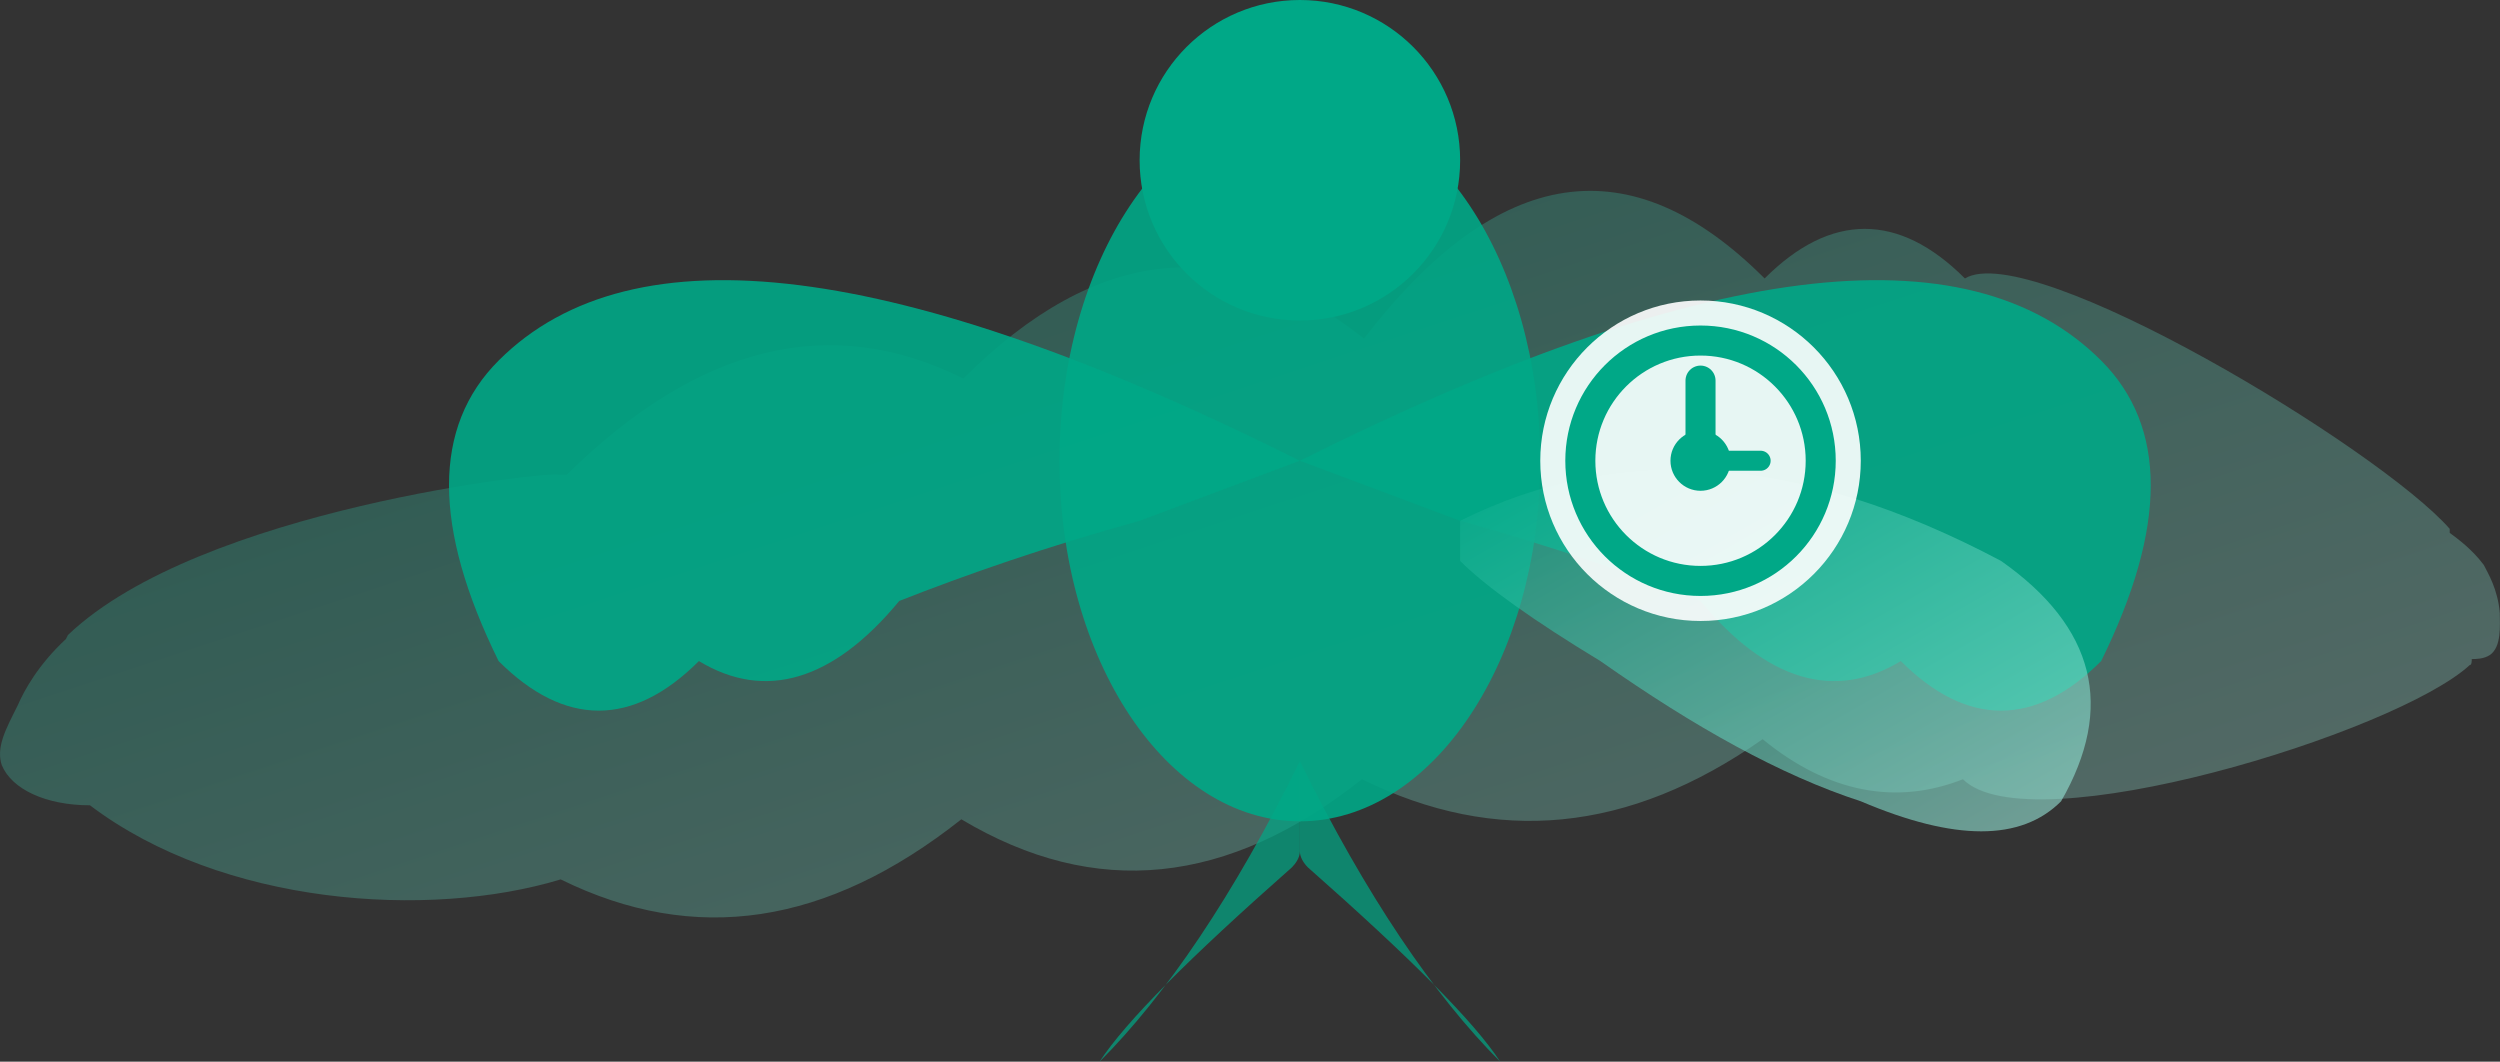
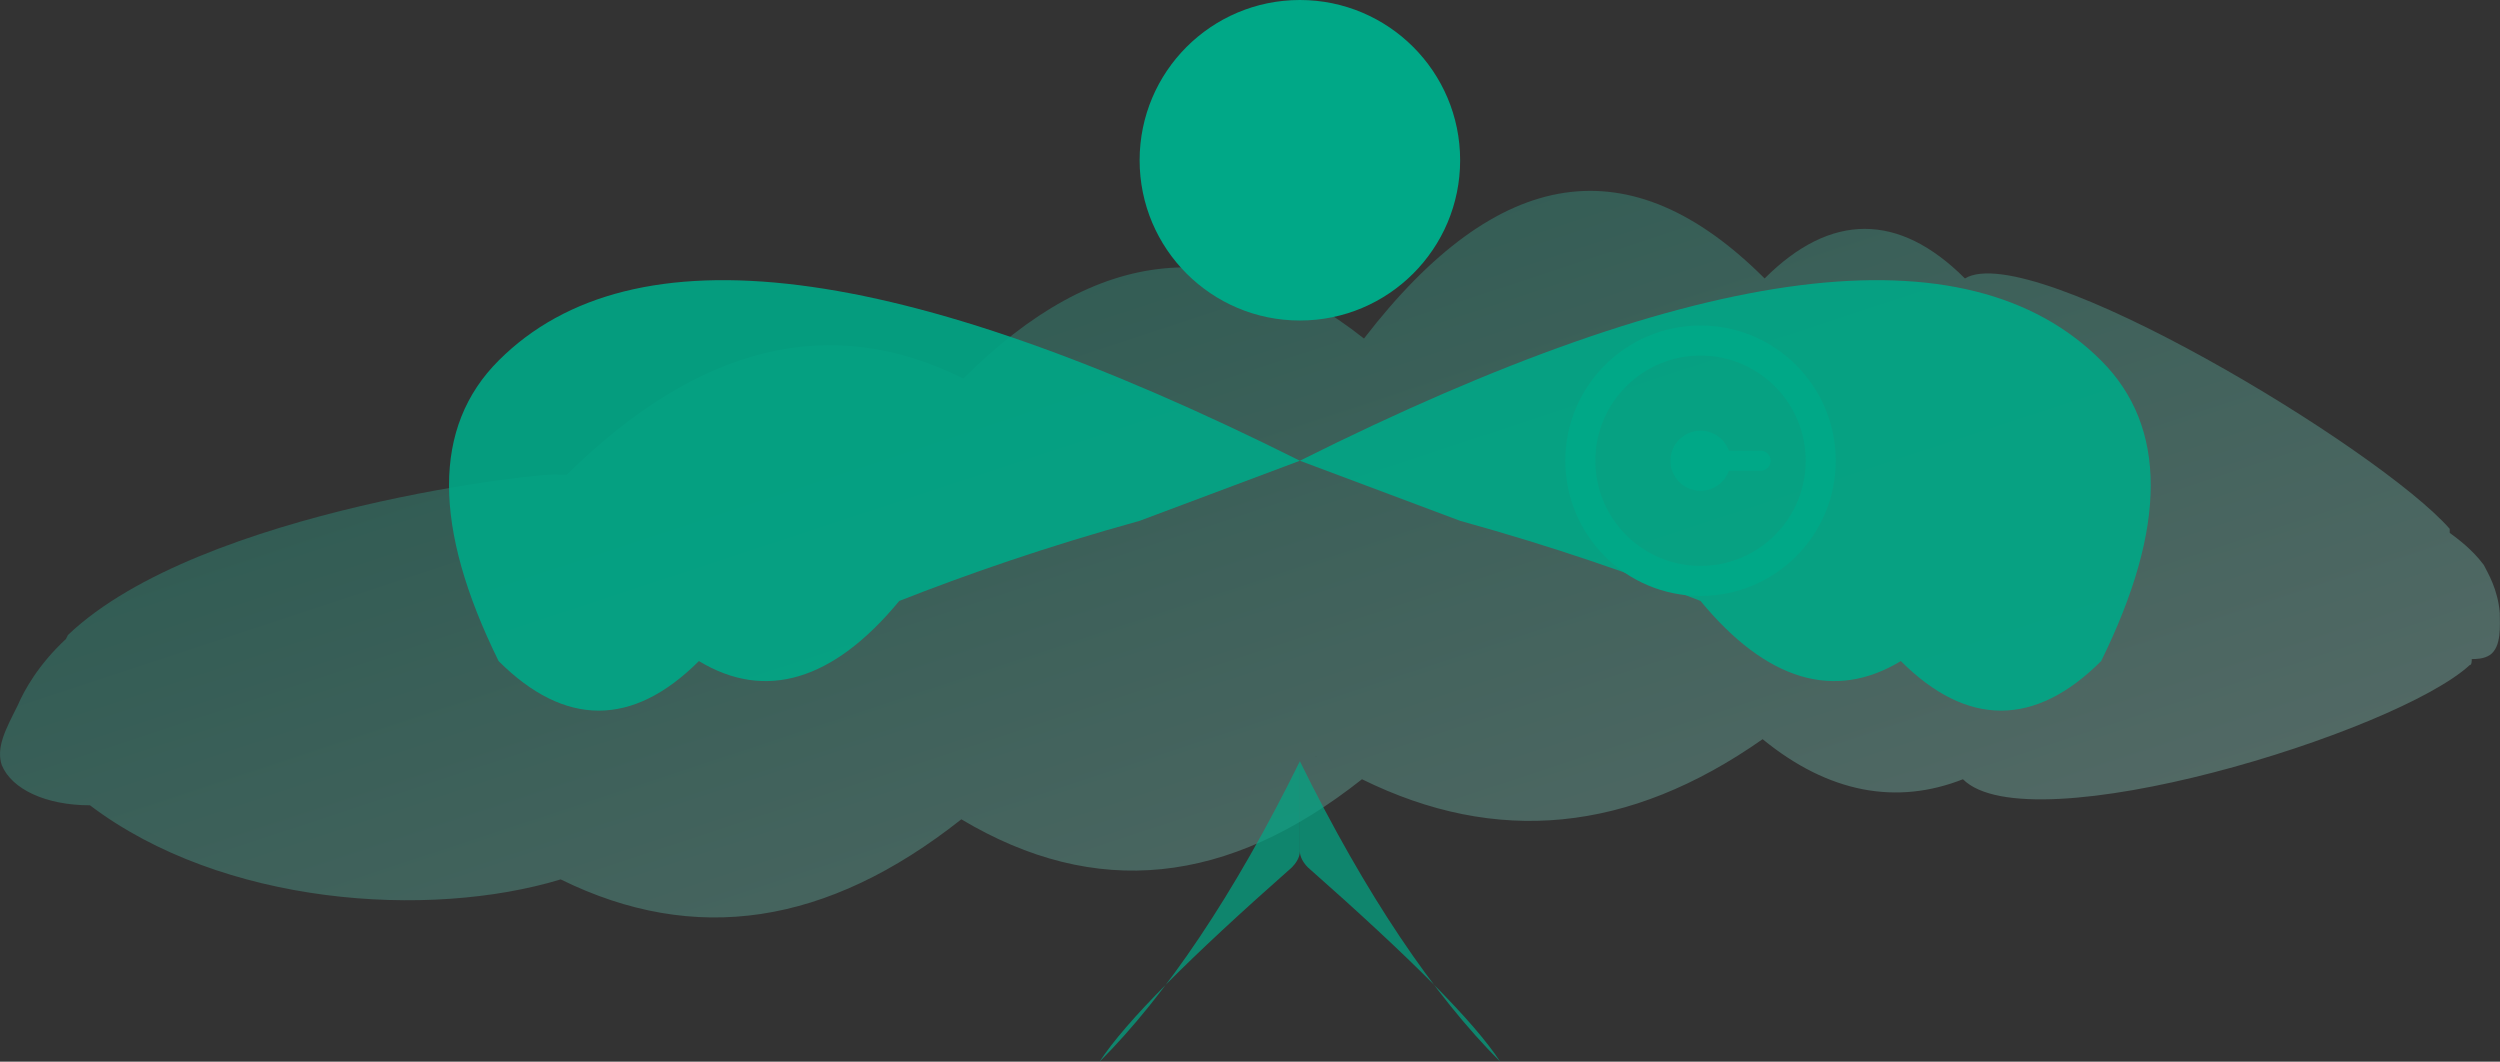
<svg xmlns="http://www.w3.org/2000/svg" xmlns:xlink="http://www.w3.org/1999/xlink" id="Layer_2" data-name="Layer 2" viewBox="0 0 124.8 53">
  <rect x="0" y="0" width="124.8" height="53" fill="#333333" stroke="none" />
  <defs>
    <style>
      .cls-1, .cls-2, .cls-3 {
        fill: none;
        stroke: #00a887;
      }

      .cls-1, .cls-3 {
        stroke-linecap: round;
      }

      .cls-4, .cls-5, .cls-6 {
        fill: #00a887;
      }

      .cls-2, .cls-3 {
        stroke-width: 1.5px;
      }

      .cls-7 {
        fill: url(#linear-gradient-2);
        opacity: .6;
      }

      .cls-7, .cls-5, .cls-6, .cls-8, .cls-9 {
        isolation: isolate;
      }

      .cls-5 {
        opacity: .7;
      }

      .cls-6, .cls-9 {
        opacity: .9;
      }

      .cls-8 {
        fill: url(#linear-gradient);
        opacity: .3;
      }

      .cls-9 {
        fill: #fff;
      }
    </style>
    <linearGradient id="linear-gradient" x1="231.11" y1="-32.01" x2="232.01" y2="-31.01" gradientTransform="translate(-23105.38 1170.46) scale(100 36.3)" gradientUnits="userSpaceOnUse">
      <stop offset="0" stop-color="#00a887" />
      <stop offset="1" stop-color="#99e6d8" />
    </linearGradient>
    <linearGradient id="linear-gradient-2" x1="225.86" y1="-30.93" x2="226.86" y2="-29.93" gradientTransform="translate(-7040.99 581.12) scale(31.5 18.1)" xlink:href="#linear-gradient" />
  </defs>
  <g id="Layer_1-2" data-name="Layer 1">
    <g id="phoenix-icon">
      <path class="cls-8" d="M3.39,31.7c6.6-6.3,24.2-8.2,24.5-8h.4c6.6-6.5,13.2-8.1,19.8-4.8h0c6.7-6.7,13.3-7.3,20-2s0,0,0,0c6.7-8.7,13.3-9.7,20-3h0c3.3-3.3,6.7-3.3,10,0,3.3-2,20.7,8.5,24.2,12.5v.2c.4.3,1.1.8,1.7,1.6.2.4.7,1.2.8,2.4,0,.6.1,1.7-.5,2.1-.3.2-.7.2-.9.2,0,.1,0,.3-.1.3-3.7,3.4-22,9-25.3,5.7-3.3,1.3-6.7.7-10-2-6.7,4.7-13.3,5.3-20,2s0,0,0,0c-6.7,5.3-13.3,6-20,2h0c-6.7,5.3-13.3,6.3-20,3-6.6,2-16.9,1.3-23.5-3.7-2.2,0-3.9-.8-4.4-2-.3-.9.2-1.8.8-3,.3-.7,1-2,2.4-3.3l.1-.2Z" />
-       <ellipse class="cls-6" cx="64.89" cy="23" rx="12" ry="18" />
      <circle class="cls-4" cx="64.89" cy="8" r="8" />
      <path class="cls-6" d="M64.89,23h0c-20-10-33.3-11.7-40-5-3.3,3.3-3.3,8.3,0,15s0,0,0,0c3.3,3.3,6.7,3.3,10,0s0,0,0,0c3.3,2,6.7,1,10-3,3.3-1.3,7.3-2.7,12-4,4.7-1.3,0,0,0,0,0,0,8-3,8-3Z" />
      <path class="cls-6" d="M64.89,23h0c20-10,33.3-11.7,40-5,3.3,3.3,3.3,8.3,0,15s0,0,0,0c-3.3,3.3-6.7,3.3-10,0s0,0,0,0c-3.3,2-6.7,1-10-3-3.3-1.3-7.3-2.7-12-4s0,0,0,0c0,0-8-3-8-3Z" />
-       <path class="cls-7" d="M72.89,26c8-4,17-3.3,27,2s0,0,0,0c4.7,3.3,5.7,7.3,3,12s0,0,0,0c-2,2-5.3,2-10,0-4-1.3-8.3-3.7-13-7h0c-3.3-2-5.7-3.7-7-5v-2h0Z" />
      <path class="cls-5" d="M64.89,38h0c-3.3,6.7-6.7,11.7-10,15,1.3-2,4.5-5.2,9.6-9.7.2-.2.4-.5.4-.8v-4.5Z" />
-       <path class="cls-5" d="M64.89,38h0c3.3,6.7,6.7,11.7,10,15-1.3-2-4.5-5.2-9.6-9.7-.2-.2-.4-.5-.4-.8v-4.5Z" />
-       <circle class="cls-9" cx="84.89" cy="23" r="8" />
+       <path class="cls-5" d="M64.89,38c3.3,6.7,6.7,11.7,10,15-1.3-2-4.5-5.2-9.6-9.7-.2-.2-.4-.5-.4-.8v-4.5Z" />
      <circle class="cls-2" cx="84.89" cy="23" r="6" />
-       <line class="cls-3" x1="84.89" y1="23" x2="84.89" y2="19" />
      <line class="cls-1" x1="84.89" y1="23" x2="87.89" y2="23" />
      <circle class="cls-4" cx="84.89" cy="23" r="1.5" />
    </g>
  </g>
</svg>